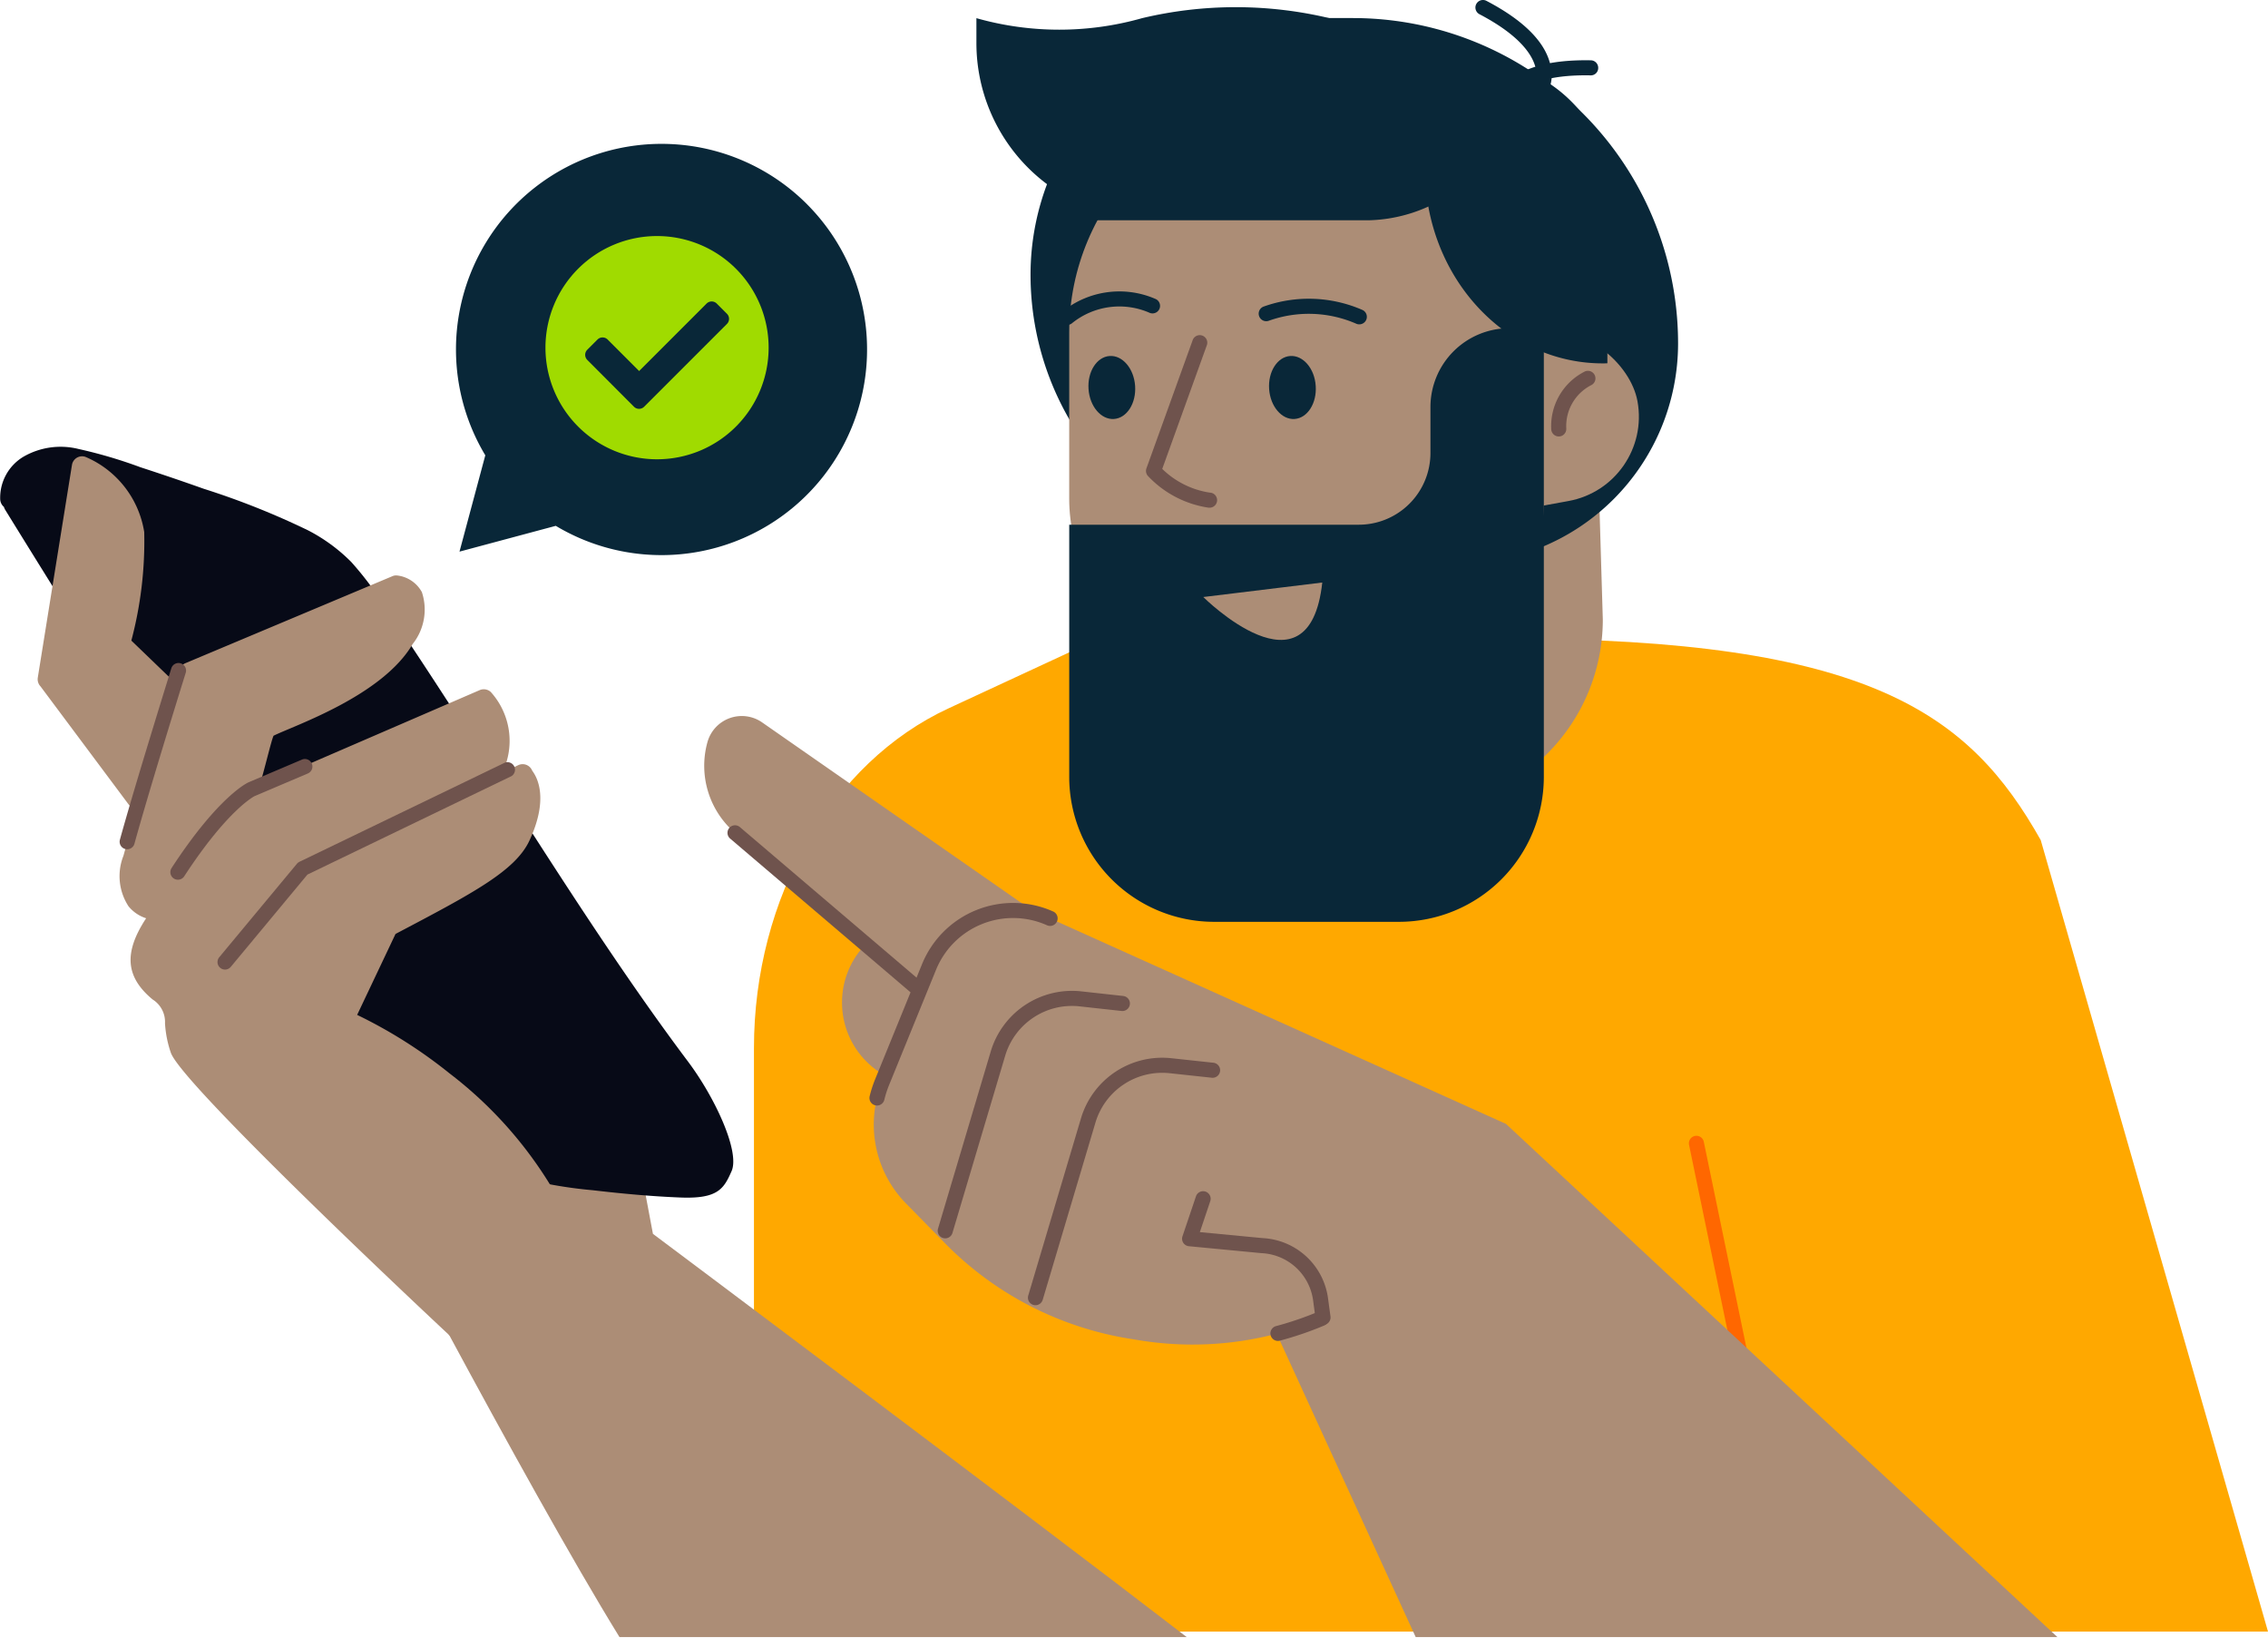
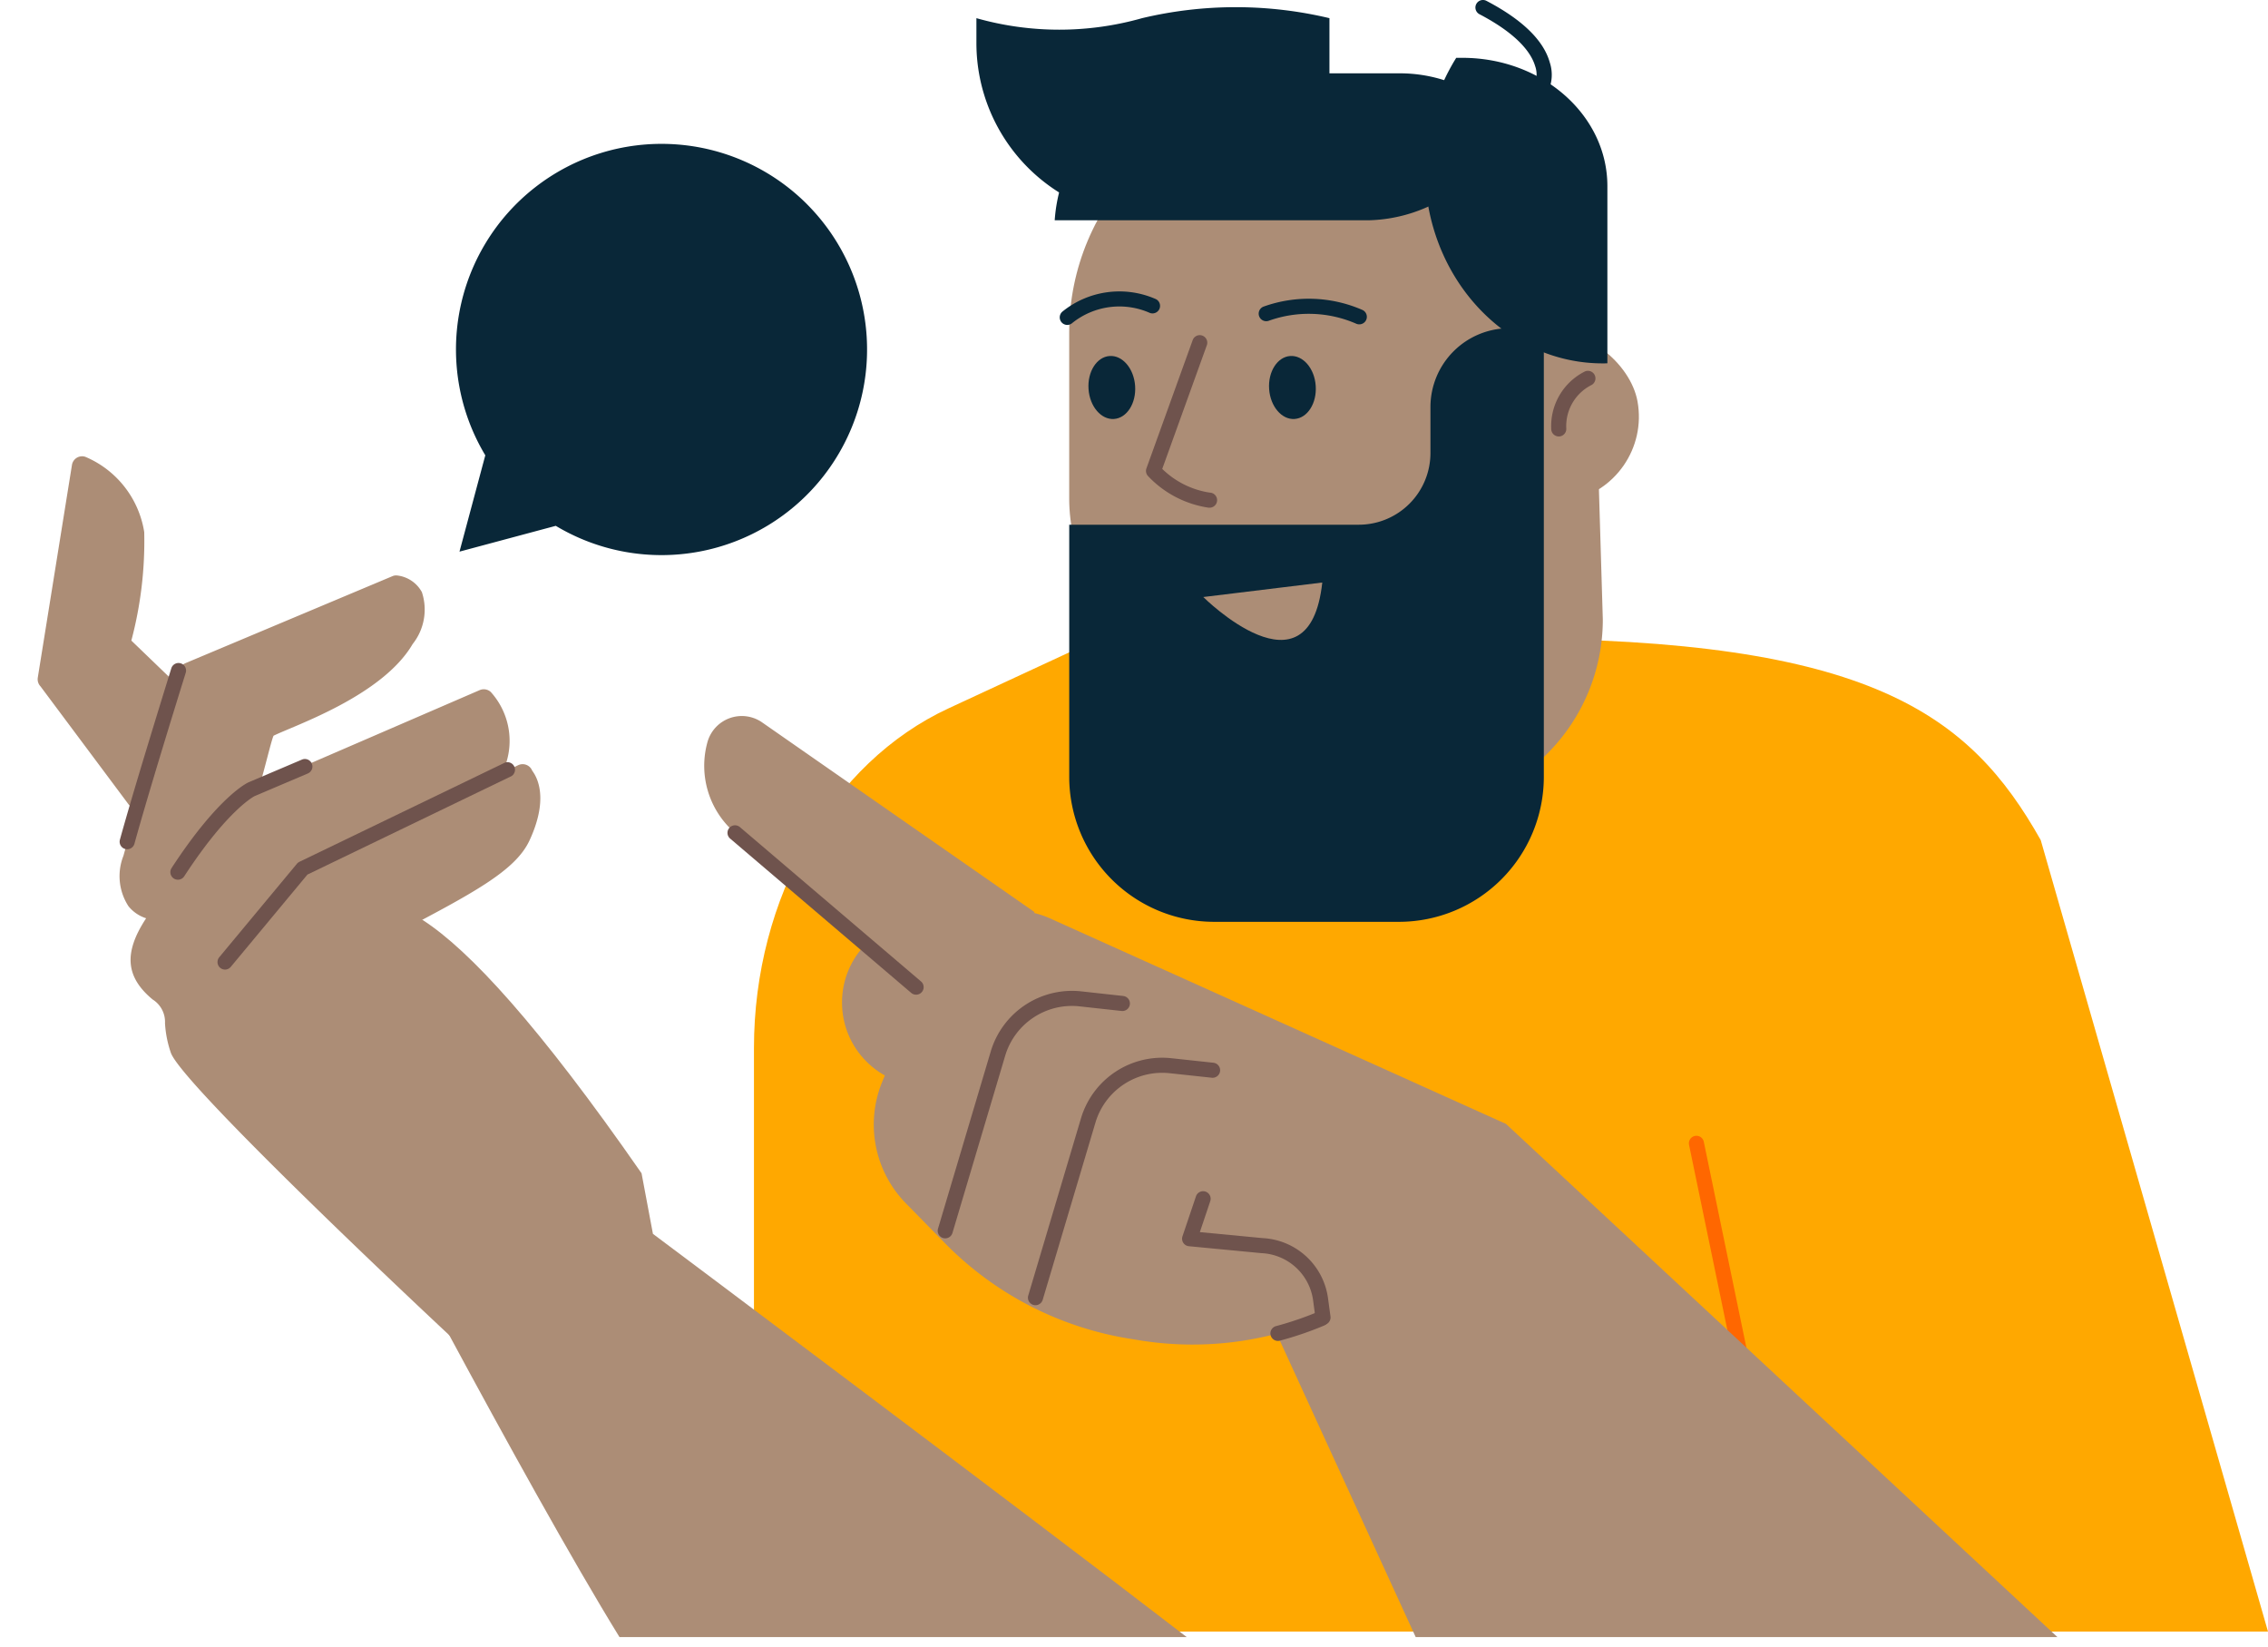
<svg xmlns="http://www.w3.org/2000/svg" width="100.893" height="73.256" viewBox="0 0 100.893 73.256">
  <g id="Group_2542" data-name="Group 2542" transform="translate(-208 -1636.107)">
    <g id="Group_2433" data-name="Group 2433" transform="translate(208 1636.107)">
      <path id="Path_8990" data-name="Path 8990" d="M4817.186,1997.534v-17.152c0-6.692,3.442-12.7,8.665-15.115l6.685-3.1h18.051c16.259,0,20.682,3.36,23.842,8.963l10.11,35.2h-67.354Z" transform="translate(-4783.646 -1933.768)" fill="#ffa800" />
      <path id="Path_8991" data-name="Path 8991" d="M4805.51,2095.931" transform="translate(-4775.886 -2022.675)" fill="#69b4e3" />
      <g id="Group_2421" data-name="Group 2421" transform="translate(43.436 0)">
        <path id="Path_9100" data-name="Path 9100" d="M0,0,12.574,1.069,13.221,22.7a8.435,8.435,0,0,1-8.435,8.435H0Z" transform="translate(14.645 4.852)" fill="#ac8d76" />
-         <path id="Rectangle_1157" data-name="Rectangle 1157" d="M11.413,0h2.924A14.469,14.469,0,0,1,28.806,14.469v0a9.8,9.8,0,0,1-9.8,9.8H12.854A12.854,12.854,0,0,1,0,11.418v-.005A11.413,11.413,0,0,1,11.413,0Z" transform="translate(2.408 0.803)" fill="#092738" />
        <rect id="Rectangle_1158" data-name="Rectangle 1158" width="11.074" height="7.625" rx="3.812" transform="translate(17.83 16.084) rotate(-10.341)" fill="#ac8d76" />
        <g id="Group_2415" data-name="Group 2415" transform="translate(25.566 16.485)">
          <path id="Path_8992" data-name="Path 8992" d="M4923.28,1929.559a.335.335,0,0,1-.334-.316,2.715,2.715,0,0,1,1.505-2.579.336.336,0,0,1,.282.609,2.044,2.044,0,0,0-1.118,1.932.336.336,0,0,1-.316.354Z" transform="translate(-4922.94 -1926.633)" fill="#6f534d" />
        </g>
        <rect id="Rectangle_1159" data-name="Rectangle 1159" width="21.112" height="28.498" rx="10.556" transform="translate(4.128 4.243)" fill="#ac8d76" />
        <path id="Path_8993" data-name="Path 8993" d="M4871.035,1893.731a6.8,6.8,0,0,0,6.22-4.411,6.511,6.511,0,0,0-4.771-2.125h-8.651a7.017,7.017,0,0,0-6.747,6.536Z" transform="translate(-4853.603 -1883.934)" fill="#092738" />
        <path id="Path_8994" data-name="Path 8994" d="M4907.871,1885.142h-.276a9.22,9.22,0,0,0-1.393,4.914c0,4.791,3.543,8.675,7.912,8.675.068,0,.137,0,.205-.006v-7.878C4914.32,1887.7,4911.432,1885.142,4907.871,1885.142Z" transform="translate(-4886.25 -1882.57)" fill="#092738" />
        <g id="Group_2416" data-name="Group 2416" transform="translate(22.198)">
          <path id="Path_8995" data-name="Path 8995" d="M4915.812,1881.756a.331.331,0,0,1-.172-.048.336.336,0,0,1-.118-.456,1.146,1.146,0,0,0,.029-.847c-.162-.543-.723-1.383-2.475-2.3a.335.335,0,0,1,.312-.594c1.593.834,2.541,1.755,2.816,2.738a1.757,1.757,0,0,1-.1,1.344A.337.337,0,0,1,4915.812,1881.756Z" transform="translate(-4912.896 -1877.473)" fill="#092738" />
        </g>
        <g id="Group_2417" data-name="Group 2417" transform="translate(22.994 2.68)">
-           <path id="Path_8996" data-name="Path 8996" d="M4915.6,1888.062a.333.333,0,0,1-.334-.32,1.756,1.756,0,0,1,.555-1.228c.714-.728,1.989-1.079,3.787-1.045a.334.334,0,0,1,.329.342.328.328,0,0,1-.342.328c-1.978-.039-2.873.428-3.275.826a1.139,1.139,0,0,0-.383.757.339.339,0,0,1-.328.34Z" transform="translate(-4915.27 -1885.467)" fill="#092738" />
-         </g>
+           </g>
        <g id="Group_2418" data-name="Group 2418" transform="translate(12.557 13.286)">
          <path id="Path_8997" data-name="Path 8997" d="M4888.621,1918.232a.33.33,0,0,1-.135-.028,5.283,5.283,0,0,0-3.89-.132.335.335,0,0,1-.228-.631,5.959,5.959,0,0,1,4.389.149.335.335,0,0,1-.135.642Z" transform="translate(-4884.146 -1917.093)" fill="#092738" />
        </g>
        <g id="Group_2419" data-name="Group 2419" transform="translate(3.706 12.968)">
          <path id="Path_8998" data-name="Path 8998" d="M4858.086,1917.629a.336.336,0,0,1-.207-.6,4.024,4.024,0,0,1,4.117-.562.335.335,0,1,1-.236.628,3.349,3.349,0,0,0-3.469.463A.337.337,0,0,1,4858.086,1917.629Z" transform="translate(-4857.75 -1916.146)" fill="#092738" />
        </g>
        <g id="Group_2420" data-name="Group 2420" transform="translate(7.539 14.914)">
          <path id="Path_8999" data-name="Path 8999" d="M4872,1929.613h-.027a4.636,4.636,0,0,1-2.7-1.41.335.335,0,0,1-.067-.34l2.053-5.692a.335.335,0,1,1,.63.227l-1.98,5.49a3.845,3.845,0,0,0,2.119,1.055.335.335,0,0,1-.027.67Z" transform="translate(-4869.181 -1921.948)" fill="#6f534d" />
        </g>
        <path id="Path_9000" data-name="Path 9000" d="M4887.6,1926.01c.055.774-.365,1.433-.937,1.474s-1.08-.554-1.135-1.327.365-1.433.937-1.473S4887.549,1925.237,4887.6,1926.01Z" transform="translate(-4872.506 -1908.851)" fill="#092738" />
        <path id="Path_9001" data-name="Path 9001" d="M4863.637,1926.01c.055.774-.365,1.433-.937,1.474s-1.081-.554-1.135-1.327.365-1.433.937-1.473S4863.582,1925.237,4863.637,1926.01Z" transform="translate(-4856.577 -1908.851)" fill="#092738" />
        <path id="Path_9101" data-name="Path 9101" d="M0-.25a13.519,13.519,0,0,0,7.37,0,18.007,18.007,0,0,1,8.335,0V8.695H7.837A7.837,7.837,0,0,1,0,.858Z" transform="translate(0 1.058)" fill="#092738" />
        <path id="Path_9002" data-name="Path 9002" d="M4875.079,1924.507v2.043a3.189,3.189,0,0,1-3.189,3.189h-12.88v11.212a6.449,6.449,0,0,0,6.449,6.449h8.215a6.449,6.449,0,0,0,6.449-6.449V1921h-1.535A3.508,3.508,0,0,0,4875.079,1924.507Z" transform="translate(-4854.881 -1906.403)" fill="#092738" />
        <path id="Path_9003" data-name="Path 9003" d="M4882.1,1954.732l-5.293.645S4881.516,1960.071,4882.1,1954.732Z" transform="translate(-4866.714 -1928.825)" fill="#ac8d76" />
      </g>
      <path id="Path_9004" data-name="Path 9004" d="M4799.417,2029.973c-7.458-5.743-23.747-17.934-23.747-17.934l-.506-2.693c-18.265-26.283-12.967-1.108-12.967-1.108s7.726,14.823,11.985,21.734Z" transform="translate(-4746.624 -1957.165)" fill="#ac8d76" />
-       <path id="Path_9005" data-name="Path 9005" d="M4749.713,1968.965c-.346.79-.613,1.239-2.275,1.174-1.3-.051-2.608-.173-3.9-.324a19.817,19.817,0,0,1-6.821-1.87,3.679,3.679,0,0,1-1.078-.588,7.6,7.6,0,0,1-1.435-1.718q-.781-1.158-1.555-2.321-1.562-2.336-3.1-4.683-6.213-9.454-12.152-19.084a.491.491,0,0,1-.054-.125.471.471,0,0,1-.166-.324,2.125,2.125,0,0,1,1.062-1.925,3.307,3.307,0,0,1,2.415-.33,21.02,21.02,0,0,1,2.764.815c.941.307,1.878.624,2.814.957a34.757,34.757,0,0,1,4.64,1.848,7.658,7.658,0,0,1,1.924,1.41,14.61,14.61,0,0,1,1.469,1.948c4.377,6.409,8.845,14.06,13.516,20.276C4748.974,1965.692,4750.093,1968.1,4749.713,1968.965Z" transform="translate(-4717.168 -1916.881)" fill="#070a17" />
      <path id="Path_9006" data-name="Path 9006" d="M4746.741,1974.212a18.227,18.227,0,0,0-6.256-8.788,21.41,21.41,0,0,0-4.108-2.6l1.707-3.6c3.43-1.805,5.325-2.8,5.957-4.151,1-2.147.148-3.05.116-3.125a.456.456,0,0,0-.619-.228l-.709.342a3.24,3.24,0,0,0-.509-3.6.462.462,0,0,0-.489-.083l-9.793,4.234c.181-.547.526-2.024.621-2.205.9-.447,4.834-1.763,6.187-4.077a2.462,2.462,0,0,0,.41-2.31,1.438,1.438,0,0,0-1.089-.738.415.415,0,0,0-.228.033l-9.207,3.868a.464.464,0,0,0-.26.286c0,.011-.072.23-.184.59l-1.956-1.883a17.246,17.246,0,0,0,.573-4.825,4.376,4.376,0,0,0-2.621-3.348.454.454,0,0,0-.381.044.459.459,0,0,0-.213.318l-1.52,9.459a.462.462,0,0,0,.121.389l3.935,5.271a.455.455,0,0,0,.309.142.5.5,0,0,0,.059-.008c-.233.789-.448,1.531-.613,2.127a2.452,2.452,0,0,0,.226,2.249,1.659,1.659,0,0,0,.783.532l-.014.021c-.99,1.517-.9,2.591.3,3.589a1.176,1.176,0,0,1,.553,1.061,4.9,4.9,0,0,0,.259,1.307c.51,1.486,12.693,12.863,12.772,12.919Z" transform="translate(-4720.489 -1917.688)" fill="#ac8d76" />
      <g id="Group_2422" data-name="Group 2422" transform="translate(9.677 33.884)">
        <path id="Path_9007" data-name="Path 9007" d="M4746.362,1987.757a.335.335,0,0,1-.258-.55l3.453-4.155a.338.338,0,0,1,.112-.088l9.145-4.412a.336.336,0,0,1,.292.6l-9.08,4.38-3.406,4.1A.335.335,0,0,1,4746.362,1987.757Z" transform="translate(-4746.027 -1978.52)" fill="#6f534d" />
      </g>
      <path id="Path_9008" data-name="Path 9008" d="M4762.245,2013.651" transform="translate(-4747.129 -1967.986)" fill="#69b4e3" />
      <g id="Group_2423" data-name="Group 2423" transform="translate(7.577 33.753)">
        <path id="Path_9009" data-name="Path 9009" d="M4740.1,1983.5a.336.336,0,0,1-.28-.518c2.081-3.189,3.371-3.79,3.425-3.814l2.375-1.01a.335.335,0,1,1,.262.617l-2.369,1.008s-1.188.586-3.13,3.566A.336.336,0,0,1,4740.1,1983.5Z" transform="translate(-4739.765 -1978.129)" fill="#6f534d" />
      </g>
      <g id="Group_2424" data-name="Group 2424" transform="translate(5.322 29.486)">
        <path id="Path_9010" data-name="Path 9010" d="M4733.375,1973.687a.329.329,0,0,1-.089-.012.336.336,0,0,1-.235-.412c.59-2.142,1.8-6.045,2.287-7.624a.335.335,0,1,1,.641.2c-.491,1.576-1.694,5.471-2.281,7.6A.335.335,0,0,1,4733.375,1973.687Z" transform="translate(-4733.039 -1965.403)" fill="#6f534d" />
      </g>
      <g id="Group_2425" data-name="Group 2425" transform="translate(75.132 50.517)">
        <path id="Path_9011" data-name="Path 9011" d="M4943.526,2038.308a.336.336,0,0,1-.328-.268l-1.97-9.516a.335.335,0,1,1,.656-.136l1.97,9.516a.335.335,0,0,1-.26.4A.361.361,0,0,1,4943.526,2038.308Z" transform="translate(-4941.221 -2028.121)" fill="#ff6700" />
      </g>
      <path id="Path_9012" data-name="Path 9012" d="M4793.274,1899.234a9.144,9.144,0,0,0-14.307,11.171l-.127.473-1.021,3.811,3.811-1.021.472-.126a9.145,9.145,0,0,0,11.172-14.307Z" transform="translate(-4757.378 -1890.156)" fill="#092738" />
      <g id="Group_2432" data-name="Group 2432" transform="translate(31.328 31.844)">
        <circle id="Ellipse_27" data-name="Ellipse 27" cx="3.717" cy="3.717" r="3.717" transform="translate(6.129 9.024)" fill="#ac8d76" />
        <path id="Path_9013" data-name="Path 9013" d="M4825.291,1981.162l-12.141-8.453a1.586,1.586,0,0,0-2.417.889h0a3.931,3.931,0,0,0,1.225,4.033l8.279,7.12Z" transform="translate(-4810.59 -1972.436)" fill="#ac8d76" />
        <path id="Path_9014" data-name="Path 9014" d="M4852.982,2016.381a14.774,14.774,0,0,1-8.1.959l-.432-.07a14.819,14.819,0,0,1-8.208-4.254l-1.727-1.761a5.007,5.007,0,0,1-1.062-5.393l2.085-5.119a4.039,4.039,0,0,1,5.4-2.158l20.268,9.133h0l24.532,22.824h-28.547l-6.1-13.309Z" transform="translate(-4825.541 -1989.579)" fill="#ac8d76" />
        <g id="Group_2426" data-name="Group 2426" transform="translate(1.033 4.86)">
          <path id="Path_9015" data-name="Path 9015" d="M4822.06,1994.461a.33.33,0,0,1-.217-.08l-8.055-6.863a.335.335,0,0,1,.435-.51l8.055,6.863a.335.335,0,0,1-.218.591Z" transform="translate(-4813.669 -1986.928)" fill="#6f534d" />
        </g>
        <g id="Group_2427" data-name="Group 2427" transform="translate(10.385 12.223)">
          <path id="Path_9016" data-name="Path 9016" d="M4841.9,2019.893a.347.347,0,0,1-.1-.014.335.335,0,0,1-.225-.417l2.345-7.878a3.774,3.774,0,0,1,4.031-2.675l1.862.205a.335.335,0,0,1-.073.667l-1.863-.205a3.1,3.1,0,0,0-3.315,2.2l-2.345,7.878A.335.335,0,0,1,4841.9,2019.893Z" transform="translate(-4841.56 -2008.886)" fill="#6f534d" />
        </g>
        <g id="Group_2428" data-name="Group 2428" transform="translate(14.4 15.196)">
          <path id="Path_9017" data-name="Path 9017" d="M4853.866,2028.761a.314.314,0,0,1-.095-.014.335.335,0,0,1-.226-.417l2.345-7.878a3.771,3.771,0,0,1,4.031-2.675l1.861.2a.335.335,0,1,1-.073.667l-1.861-.2a3.1,3.1,0,0,0-3.315,2.2l-2.345,7.878A.336.336,0,0,1,4853.866,2028.761Z" transform="translate(-4853.531 -2017.753)" fill="#6f534d" />
        </g>
        <g id="Group_2429" data-name="Group 2429" transform="translate(21.261 21.134)">
          <path id="Path_9018" data-name="Path 9018" d="M4880.259,2041.41a.336.336,0,0,1-.332-.291l-.107-.8a2.43,2.43,0,0,0-2.3-2.106l-3.226-.308a.334.334,0,0,1-.286-.44l.6-1.778a.335.335,0,0,1,.636.214l-.463,1.377,2.789.266a3.094,3.094,0,0,1,2.914,2.685l.108.8a.336.336,0,0,1-.288.377Z" transform="translate(-4873.994 -2035.459)" fill="#6f534d" />
        </g>
        <g id="Group_2430" data-name="Group 2430" transform="translate(7.349 8.311)">
-           <path id="Path_9019" data-name="Path 9019" d="M4832.843,2006.233a.327.327,0,0,1-.08-.01.336.336,0,0,1-.247-.405,5.411,5.411,0,0,1,.243-.751l2.086-5.119a4.374,4.374,0,0,1,5.849-2.338.336.336,0,0,1-.276.612,3.7,3.7,0,0,0-4.951,1.979l-2.086,5.118a4.727,4.727,0,0,0-.212.657A.335.335,0,0,1,4832.843,2006.233Z" transform="translate(-4832.506 -1997.221)" fill="#6f534d" />
-         </g>
+           </g>
        <g id="Group_2431" data-name="Group 2431" transform="translate(25.187 26.467)">
          <path id="Path_9020" data-name="Path 9020" d="M4886.037,2052.689a.335.335,0,0,1-.086-.659,14.636,14.636,0,0,0,1.875-.64.335.335,0,1,1,.259.618,15.208,15.208,0,0,1-1.962.669A.339.339,0,0,1,4886.037,2052.689Z" transform="translate(-4885.701 -2051.364)" fill="#6f534d" />
        </g>
      </g>
    </g>
-     <path id="Icon_awesome-check-circle" data-name="Icon awesome-check-circle" d="M10.49,5.526A4.964,4.964,0,1,1,5.526.563,4.964,4.964,0,0,1,10.49,5.526ZM4.952,8.154,8.635,4.472a.32.32,0,0,0,0-.453l-.453-.453a.32.32,0,0,0-.453,0l-3,3-1.4-1.4a.32.32,0,0,0-.453,0l-.453.453a.32.32,0,0,0,0,.453L4.5,8.154A.32.32,0,0,0,4.952,8.154Z" transform="translate(231.703 1646.042)" fill="#a0db00" />
  </g>
</svg>